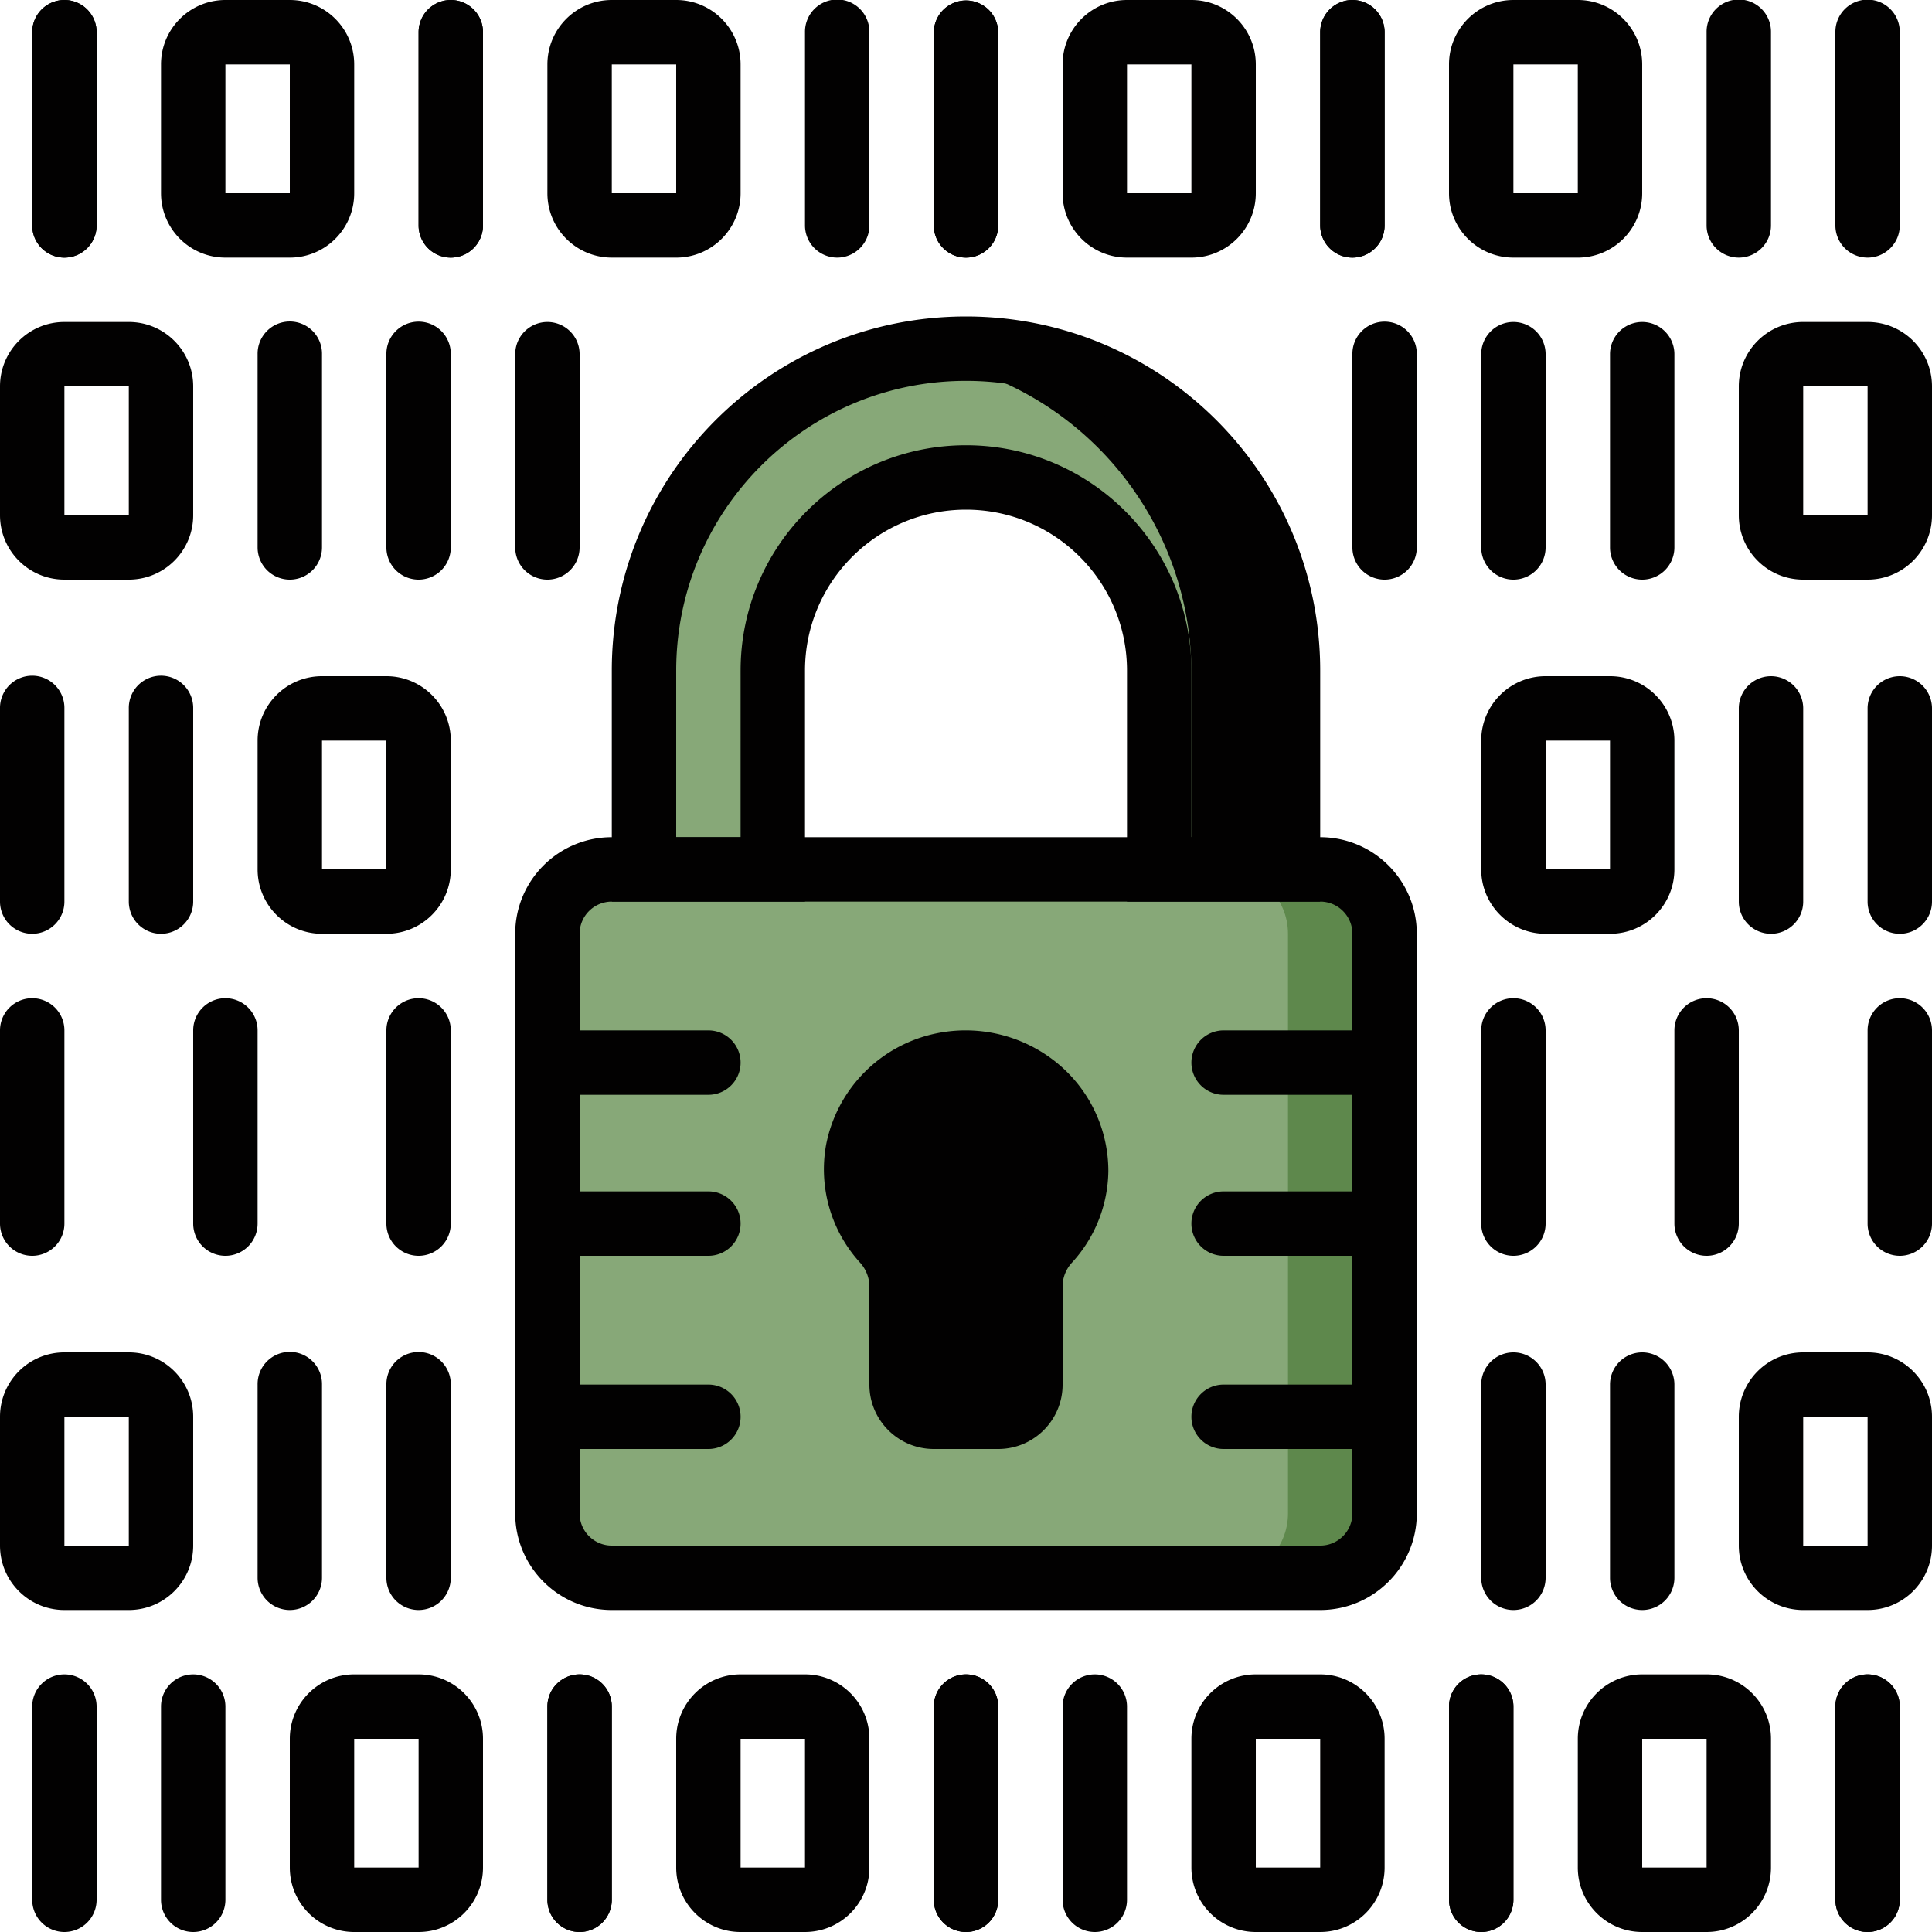
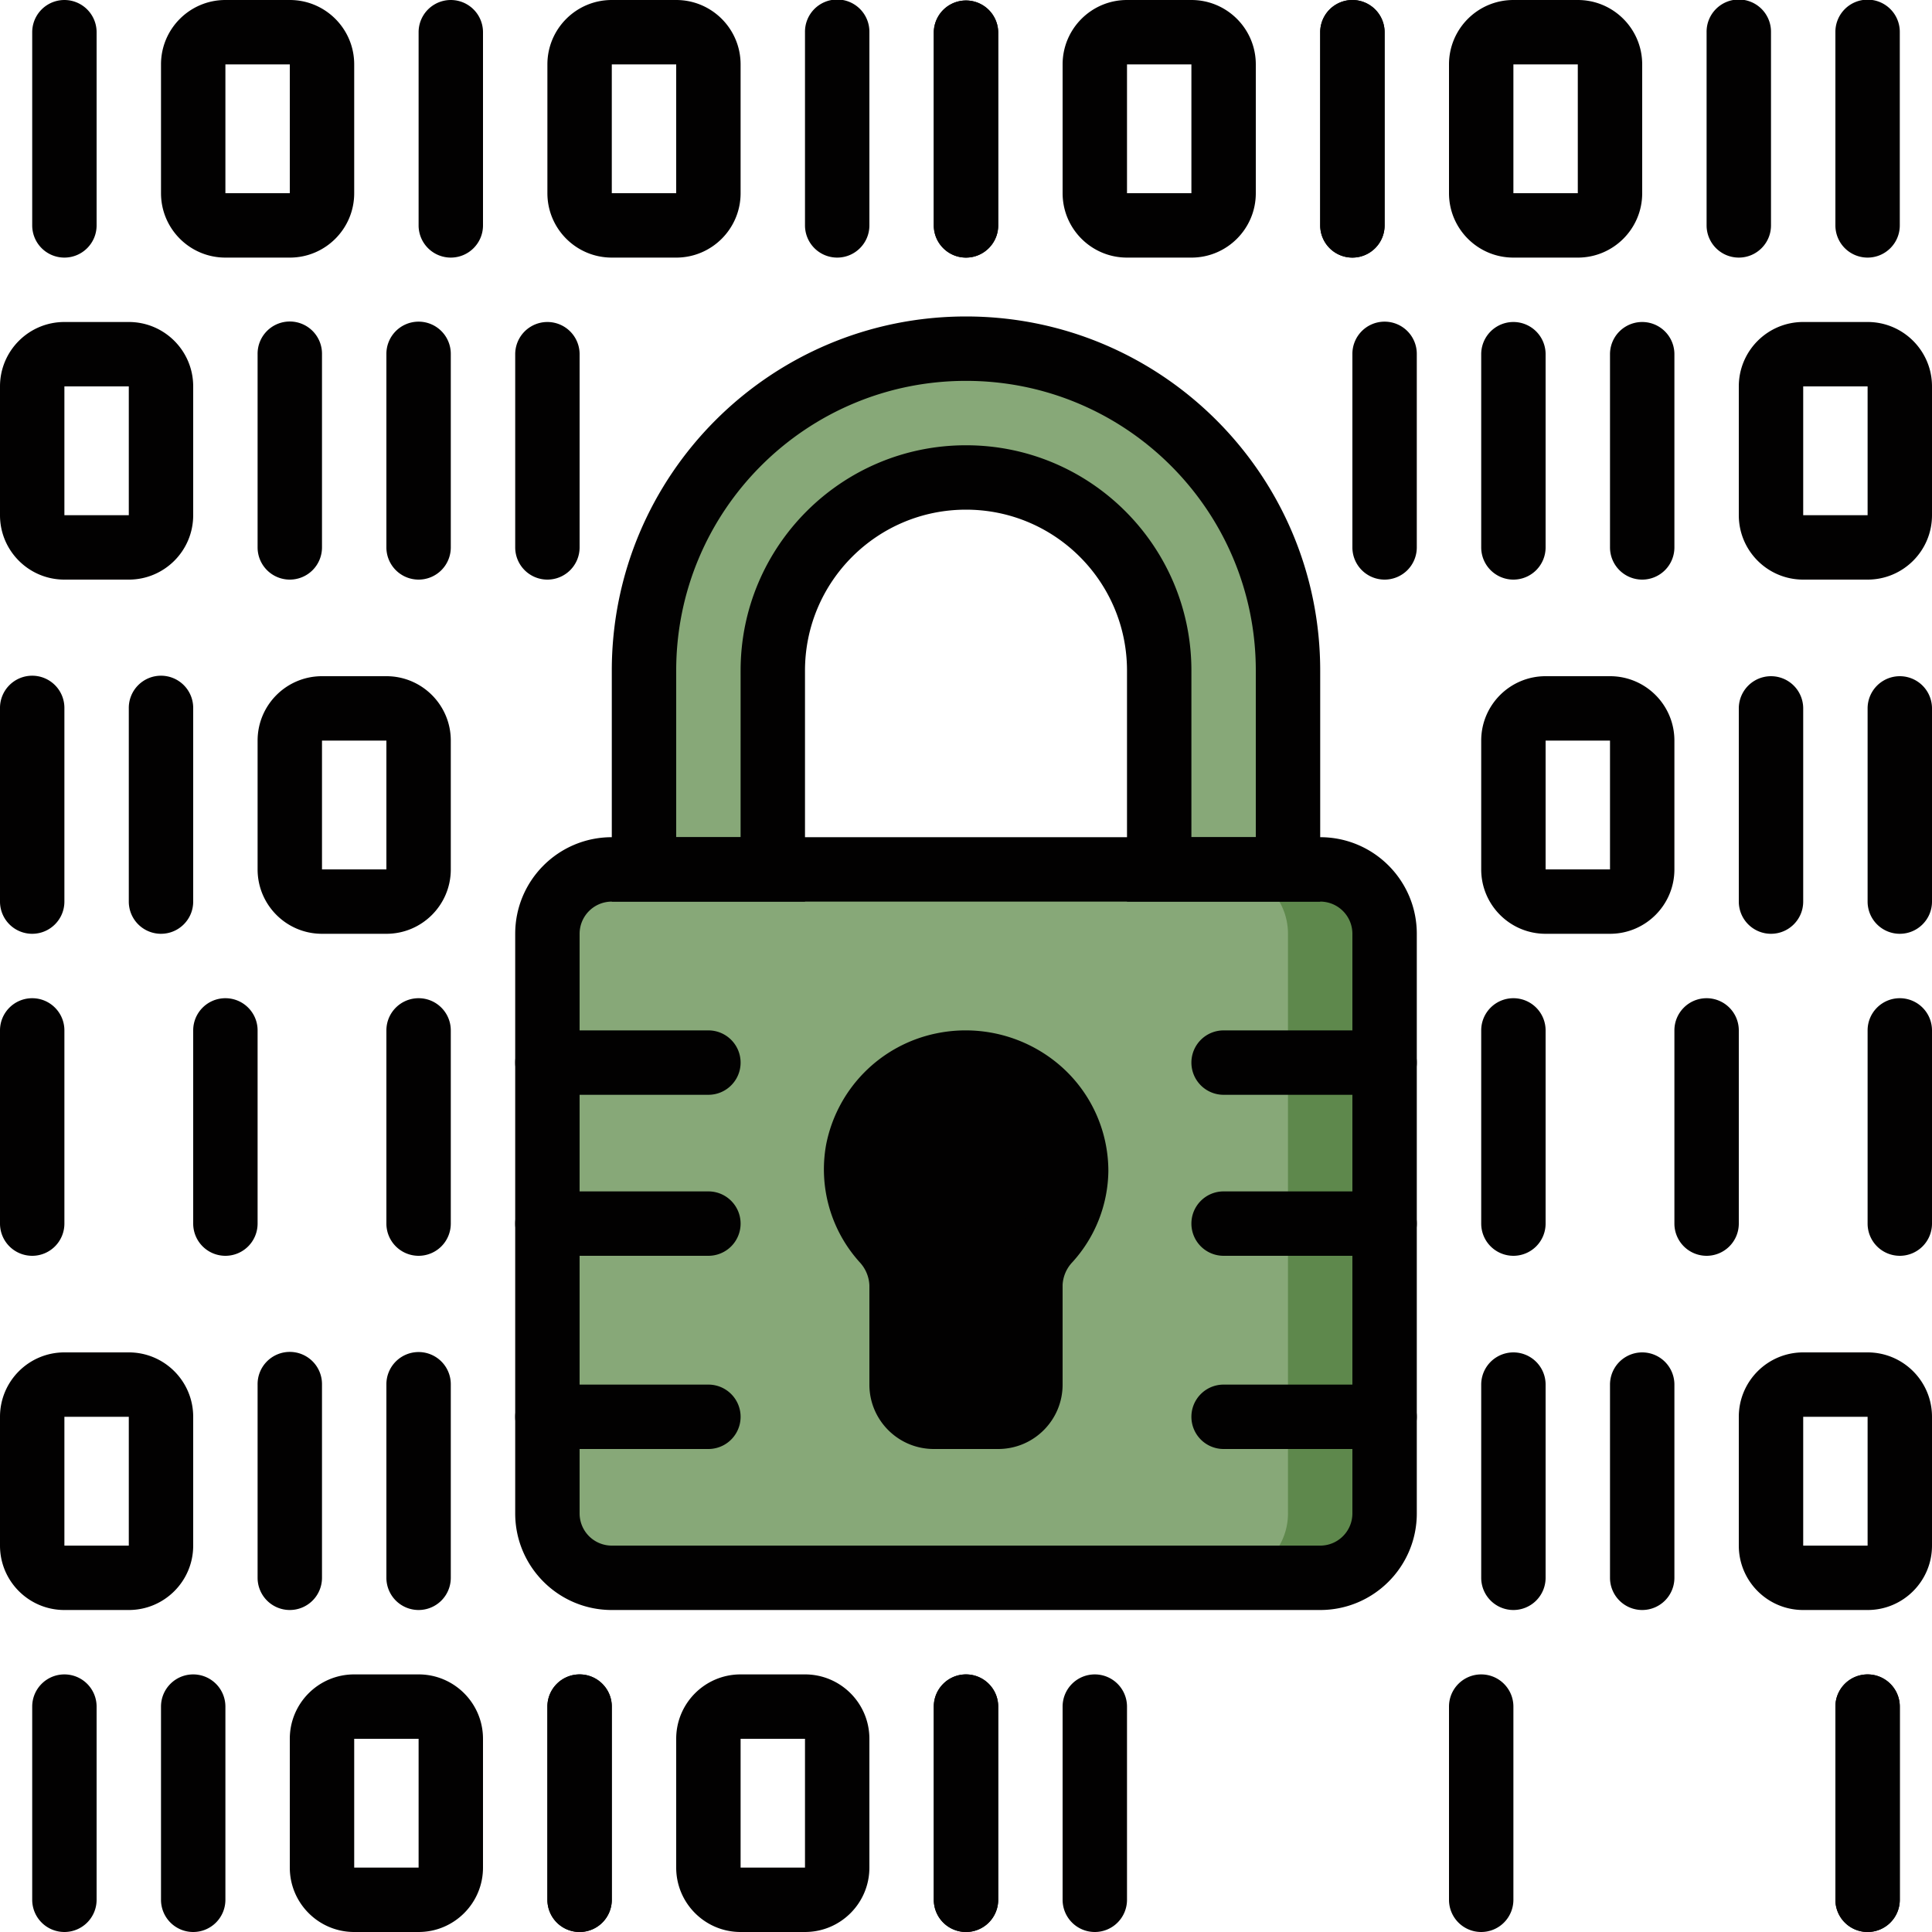
<svg xmlns="http://www.w3.org/2000/svg" id="SvgjsSvg1001" width="288" height="288" version="1.1">
  <defs id="SvgjsDefs1002" />
  <g id="SvgjsG1008">
    <svg enable-background="new 0 0 512 512" viewBox="0 0 512 512" width="288" height="288">
-       <path fill="#5e884c" d="M162.133 230.398h187.734c9.426 0 17.067 7.641 17.067 17.067v153.601c0 9.426-7.641 17.067-17.067 17.067H162.133c-9.426 0-17.067-7.64-17.067-17.067V247.465c0-9.426 7.641-17.067 17.067-17.067zm0 0" data-original="#ff9801" class="colorff9801 svgShape" />
+       <path fill="#5e884c" d="M162.133 230.398h187.734c9.426 0 17.067 7.641 17.067 17.067v153.601c0 9.426-7.641 17.067-17.067 17.067H162.133c-9.426 0-17.067-7.64-17.067-17.067V247.465c0-9.426 7.641-17.067 17.067-17.067m0 0" data-original="#ff9801" class="colorff9801 svgShape" />
      <path fill="#87a878" d="M162.133 230.398h162.133c9.425 0 17.066 7.641 17.066 17.067v153.601c0 9.426-7.64 17.067-17.066 17.067H162.133c-9.426 0-17.067-7.64-17.067-17.067V247.465c0-9.426 7.641-17.067 17.067-17.067zm0 0" data-original="#fec108" class="colorffb608 svgShape" />
      <path fill="#020101" d="M285.191 310.34c-.226-14.926-11.664-27.285-26.527-28.664-14.863-1.38-28.379 8.66-31.352 23.289a28.013 28.013 0 0 0 6.875 23.894 17.904 17.904 0 0 1 4.747 11.739V367a8.464 8.464 0 0 0 8.464 8.465h17.204a8.461 8.461 0 0 0 8.464-8.465v-26.52a17.76 17.76 0 0 1 4.77-11.714 27.967 27.967 0 0 0 7.355-18.426zm0 0" data-original="#37474f" class="color37474f svgShape" />
      <path fill="#87a878" d="M307.2 230.398V177.73c0-28.273-22.923-51.199-51.2-51.199s-51.2 22.926-51.2 51.2v52.667h-34.132V177.73c0-47.125 38.203-85.332 85.332-85.332s85.332 38.207 85.332 85.332v52.668zm0 0" data-original="#607d8b" class="color607d8b svgShape" />
-       <path fill="#020101" d="M341.332 177.75v52.648h-25.598V177.75c-.3-41.734-31.054-76.988-72.363-82.945A88.14 88.14 0 0 1 256 93.867c46.723-.394 84.926 37.156 85.332 83.883zm0 0" data-original="#37474f" class="color37474f svgShape" />
      <path fill="#020101" d="M349.867 426.668H162.133c-14.137 0-25.598-11.461-25.598-25.602V247.465c0-14.137 11.461-25.598 25.598-25.598h187.734c14.137 0 25.598 11.461 25.598 25.598v153.601c0 14.141-11.461 25.602-25.598 25.602zM162.133 238.934a8.532 8.532 0 0 0-8.531 8.53v153.602a8.533 8.533 0 0 0 8.53 8.536h187.735c4.711 0 8.531-3.82 8.531-8.536V247.465c0-4.711-3.82-8.531-8.53-8.531zm0 0" data-original="#000000" class="color22313f svgShape" />
      <path fill="#020101" d="M366.934 290.133h-42.668a8.532 8.532 0 0 1-8.532-8.531 8.533 8.533 0 0 1 8.532-8.536h42.668c4.71 0 8.53 3.82 8.53 8.536 0 4.71-3.82 8.53-8.53 8.53zM366.934 332.8h-42.668a8.533 8.533 0 0 1-8.532-8.534c0-4.711 3.82-8.532 8.532-8.532h42.668c4.71 0 8.53 3.82 8.53 8.532a8.533 8.533 0 0 1-8.53 8.535zM366.934 384h-42.668a8.533 8.533 0 0 1-8.532-8.535c0-4.711 3.82-8.531 8.532-8.531h42.668c4.71 0 8.53 3.82 8.53 8.53a8.533 8.533 0 0 1-8.53 8.536zM187.734 290.133h-42.668a8.532 8.532 0 0 1-8.53-8.531 8.533 8.533 0 0 1 8.53-8.536h42.668c4.711 0 8.532 3.82 8.532 8.536 0 4.71-3.82 8.53-8.532 8.53zM187.734 332.8h-42.668a8.533 8.533 0 0 1-8.53-8.534c0-4.711 3.82-8.532 8.53-8.532h42.668c4.711 0 8.532 3.82 8.532 8.532a8.533 8.533 0 0 1-8.532 8.535zM187.734 384h-42.668a8.533 8.533 0 0 1-8.53-8.535c0-4.711 3.82-8.531 8.53-8.531h42.668a8.533 8.533 0 0 1 0 17.066zM264.602 384h-17.204c-9.37-.04-16.96-7.625-17-17v-26.39a9.577 9.577 0 0 0-2.617-6.153 36.702 36.702 0 0 1-8.86-31.055 37.43 37.43 0 0 1 29.118-29.523 38.291 38.291 0 0 1 31.973 7.723 36.992 36.992 0 0 1 13.715 28.738 36.542 36.542 0 0 1-9.5 24.117 9.437 9.437 0 0 0-2.625 6.023v26.454c0 9.398-7.602 17.027-17 17.066zm-8.536-93.867c-1.543.004-3.086.16-4.597.469a20.49 20.49 0 0 0-15.754 15.925 19.63 19.63 0 0 0 4.89 16.649 26.54 26.54 0 0 1 6.86 17.433V367l17.137-.066-.067-26.454a26.372 26.372 0 0 1 6.918-17.375 19.572 19.572 0 0 0 5.207-12.8 19.97 19.97 0 0 0-7.433-15.52 20.646 20.646 0 0 0-13.176-4.652zM349.867 238.934h-51.199V177.73c0-23.562-19.106-42.664-42.668-42.664s-42.668 19.102-42.668 42.664v61.204h-51.2V177.73c0-51.84 42.028-93.863 93.868-93.863s93.867 42.024 93.867 93.863zm-34.133-17.067h17.067V177.73c0-42.414-34.387-76.796-76.801-76.796s-76.8 34.382-76.8 76.796v44.137h17.066V177.73c0-32.988 26.746-59.73 59.734-59.73s59.734 26.742 59.734 59.73zM401.066 153.602a8.533 8.533 0 0 1-8.53-8.536V93.867a8.533 8.533 0 1 1 17.066 0v51.2a8.534 8.534 0 0 1-8.536 8.535zM366.934 153.602a8.534 8.534 0 0 1-8.536-8.536V93.867a8.534 8.534 0 1 1 17.067 0v51.2a8.533 8.533 0 0 1-8.531 8.535zM435.2 153.602a8.533 8.533 0 0 1-8.532-8.536V93.867a8.533 8.533 0 1 1 17.066 0v51.2a8.534 8.534 0 0 1-8.535 8.535zM401.066 332.8a8.533 8.533 0 0 1-8.53-8.534v-51.2c0-4.71 3.82-8.53 8.53-8.53a8.533 8.533 0 0 1 8.536 8.53v51.2a8.534 8.534 0 0 1-8.536 8.535zM452.266 332.8a8.533 8.533 0 0 1-8.532-8.534v-51.2c0-4.71 3.82-8.53 8.532-8.53a8.533 8.533 0 0 1 8.535 8.53v51.2a8.534 8.534 0 0 1-8.535 8.535zM503.465 332.8a8.533 8.533 0 0 1-8.531-8.534v-51.2c0-4.71 3.82-8.53 8.53-8.53a8.533 8.533 0 0 1 8.536 8.53v51.2a8.534 8.534 0 0 1-8.535 8.535zM494.934 153.602h-17.067c-9.426 0-17.066-7.641-17.066-17.067v-34.137c0-9.425 7.64-17.066 17.066-17.066h17.067c9.425 0 17.066 7.64 17.066 17.066v34.137c0 9.426-7.64 17.067-17.066 17.067zm-17.067-51.204v34.137h17.067v-34.137zM503.465 247.465a8.532 8.532 0 0 1-8.531-8.531v-51.2a8.533 8.533 0 1 1 17.066 0v51.2c0 4.71-3.82 8.53-8.535 8.53zM469.332 247.465a8.532 8.532 0 0 1-8.531-8.531v-51.2a8.533 8.533 0 1 1 17.066 0v51.2c0 4.71-3.82 8.53-8.535 8.53zM426.668 247.465h-17.066c-9.426 0-17.067-7.64-17.067-17.067v-34.132c0-9.426 7.64-17.067 17.067-17.067h17.066c9.426 0 17.066 7.64 17.066 17.067v34.132c0 9.426-7.64 17.067-17.066 17.067zm-17.066-51.2v34.133h17.066v-34.132zM401.066 426.668a8.533 8.533 0 0 1-8.53-8.535v-51.2a8.533 8.533 0 1 1 17.066 0v51.2a8.534 8.534 0 0 1-8.536 8.535zM435.2 426.668a8.533 8.533 0 0 1-8.532-8.535v-51.2a8.533 8.533 0 1 1 17.066 0v51.2a8.534 8.534 0 0 1-8.535 8.535zM494.934 426.668h-17.067c-9.426 0-17.066-7.64-17.066-17.066v-34.137c0-9.426 7.64-17.067 17.066-17.067h17.067c9.425 0 17.066 7.641 17.066 17.067v34.137c0 9.425-7.64 17.066-17.066 17.066zm-17.067-51.203v34.137h17.067v-34.137zM110.934 153.602a8.534 8.534 0 0 1-8.536-8.536V93.867a8.534 8.534 0 1 1 17.067 0v51.2a8.533 8.533 0 0 1-8.531 8.535zM145.066 153.602a8.533 8.533 0 0 1-8.53-8.536V93.867a8.533 8.533 0 1 1 17.066 0v51.2a8.534 8.534 0 0 1-8.536 8.535zM76.8 153.602a8.534 8.534 0 0 1-8.534-8.536V93.867a8.534 8.534 0 1 1 17.066 0v51.2a8.533 8.533 0 0 1-8.531 8.535zM110.934 332.8a8.534 8.534 0 0 1-8.536-8.534v-51.2c0-4.71 3.82-8.53 8.536-8.53 4.71 0 8.53 3.82 8.53 8.53v51.2a8.533 8.533 0 0 1-8.53 8.535zM59.734 332.8a8.534 8.534 0 0 1-8.535-8.534v-51.2c0-4.71 3.82-8.53 8.535-8.53 4.711 0 8.532 3.82 8.532 8.53v51.2a8.533 8.533 0 0 1-8.532 8.535zM8.535 332.8A8.534 8.534 0 0 1 0 324.267v-51.2c0-4.71 3.82-8.53 8.535-8.53 4.711 0 8.531 3.82 8.531 8.53v51.2a8.533 8.533 0 0 1-8.53 8.535zM34.133 153.602H17.066C7.641 153.602 0 145.96 0 136.535v-34.137c0-9.425 7.64-17.066 17.066-17.066h17.067c9.426 0 17.066 7.64 17.066 17.066v34.137c0 9.426-7.64 17.067-17.066 17.067zm-17.067-51.204v34.137h17.067v-34.137zM8.535 247.465A8.533 8.533 0 0 1 0 238.934v-51.2a8.534 8.534 0 1 1 17.066 0v51.2c0 4.71-3.82 8.53-8.53 8.53zM42.668 247.465a8.533 8.533 0 0 1-8.535-8.531v-51.2a8.534 8.534 0 1 1 17.066 0v51.2c0 4.71-3.82 8.53-8.531 8.53zM102.398 247.465H85.332c-9.426 0-17.066-7.64-17.066-17.067v-34.132c0-9.426 7.64-17.067 17.066-17.067h17.066c9.426 0 17.067 7.64 17.067 17.067v34.132c0 9.426-7.64 17.067-17.067 17.067zm-17.066-51.2v34.133h17.066v-34.132zM110.934 426.668a8.534 8.534 0 0 1-8.536-8.535v-51.2a8.534 8.534 0 1 1 17.067 0v51.2a8.533 8.533 0 0 1-8.531 8.535zM76.8 426.668a8.534 8.534 0 0 1-8.534-8.535v-51.2a8.534 8.534 0 1 1 17.066 0v51.2a8.533 8.533 0 0 1-8.531 8.535zM34.133 426.668H17.066C7.641 426.668 0 419.028 0 409.602v-34.137c0-9.426 7.64-17.067 17.066-17.067h17.067c9.426 0 17.066 7.641 17.066 17.067v34.137c0 9.425-7.64 17.066-17.066 17.066zm-17.067-51.203v34.137h17.067v-34.137zM494.934 68.266a8.533 8.533 0 0 1-8.536-8.532V8.535a8.534 8.534 0 1 1 17.067 0v51.2c0 4.71-3.82 8.53-8.531 8.53zM460.8 68.266a8.533 8.533 0 0 1-8.534-8.532V8.535a8.534 8.534 0 1 1 17.066 0v51.2c0 4.71-3.82 8.53-8.531 8.53zM358.398 68.266a8.532 8.532 0 0 1-8.53-8.532V8.535a8.533 8.533 0 1 1 17.066 0v51.2c0 4.71-3.82 8.53-8.536 8.53zm0 0" data-original="#000000" class="color22313f svgShape" />
      <path fill="#020101" d="M358.398 68.266a8.532 8.532 0 0 1-8.53-8.532V8.535a8.533 8.533 0 1 1 17.066 0v51.2c0 4.71-3.82 8.53-8.536 8.53zM256 68.266c-4.71 0-8.535-3.82-8.535-8.532V8.535a8.536 8.536 0 0 1 17.07 0v51.2c0 4.71-3.824 8.53-8.535 8.53zM418.133 68.266h-17.067c-9.425 0-17.066-7.641-17.066-17.067V17.066C384 7.641 391.64 0 401.066 0h17.067c9.426 0 17.066 7.64 17.066 17.066V51.2c0 9.426-7.64 17.067-17.066 17.067zm-17.067-51.2V51.2h17.067V17.066zM315.734 68.266h-17.066c-9.426 0-17.066-7.641-17.066-17.067V17.066c0-9.425 7.64-17.066 17.066-17.066h17.066c9.426 0 17.067 7.64 17.067 17.066V51.2c0 9.426-7.64 17.067-17.067 17.067zm-17.066-51.2V51.2h17.066V17.066zm0 0" data-original="#000000" class="color22313f svgShape" />
      <path fill="#020101" d="M256 68.266c-4.71 0-8.535-3.82-8.535-8.532V8.535a8.536 8.536 0 0 1 17.07 0v51.2c0 4.71-3.824 8.53-8.535 8.53zM221.867 68.266a8.533 8.533 0 0 1-8.535-8.532V8.535a8.534 8.534 0 1 1 17.066 0v51.2c0 4.71-3.82 8.53-8.53 8.53zM17.066 68.266a8.532 8.532 0 0 1-8.53-8.532V8.535a8.533 8.533 0 1 1 17.066 0v51.2c0 4.71-3.82 8.53-8.536 8.53zm0 0" data-original="#000000" class="color22313f svgShape" />
-       <path fill="#020101" d="M17.066 68.266a8.532 8.532 0 0 1-8.53-8.532V8.535a8.533 8.533 0 1 1 17.066 0v51.2c0 4.71-3.82 8.53-8.536 8.53zM119.465 68.266a8.532 8.532 0 0 1-8.531-8.532V8.535a8.533 8.533 0 1 1 17.066 0v51.2c0 4.71-3.82 8.53-8.535 8.53zm0 0" data-original="#000000" class="color22313f svgShape" />
      <path fill="#020101" d="M119.465 68.266a8.532 8.532 0 0 1-8.531-8.532V8.535a8.533 8.533 0 1 1 17.066 0v51.2c0 4.71-3.82 8.53-8.535 8.53zM179.2 68.266h-17.067c-9.426 0-17.067-7.641-17.067-17.067V17.066C145.066 7.641 152.707 0 162.133 0h17.066c9.426 0 17.067 7.64 17.067 17.066V51.2c0 9.426-7.641 17.067-17.067 17.067zm-17.067-51.2V51.2h17.066V17.066zM76.8 68.266H59.735c-9.425 0-17.066-7.641-17.066-17.067V17.066C42.668 7.641 50.308 0 59.734 0h17.067c9.426 0 17.066 7.64 17.066 17.066V51.2c0 9.426-7.64 17.067-17.066 17.067zm-17.066-51.2V51.2h17.067V17.066zM17.066 512a8.533 8.533 0 0 1-8.53-8.535v-51.2c0-4.71 3.82-8.53 8.53-8.53a8.533 8.533 0 0 1 8.536 8.53v51.2A8.534 8.534 0 0 1 17.066 512zM51.2 512a8.533 8.533 0 0 1-8.532-8.535v-51.2c0-4.71 3.82-8.53 8.531-8.53a8.533 8.533 0 0 1 8.535 8.53v51.2A8.534 8.534 0 0 1 51.2 512zM153.602 512a8.534 8.534 0 0 1-8.536-8.535v-51.2c0-4.71 3.82-8.53 8.536-8.53 4.71 0 8.53 3.82 8.53 8.53v51.2a8.533 8.533 0 0 1-8.53 8.535zm0 0" data-original="#000000" class="color22313f svgShape" />
      <path fill="#020101" d="M153.602 512a8.534 8.534 0 0 1-8.536-8.535v-51.2c0-4.71 3.82-8.53 8.536-8.53 4.71 0 8.53 3.82 8.53 8.53v51.2a8.533 8.533 0 0 1-8.53 8.535zM256 512a8.536 8.536 0 0 1-8.535-8.535v-51.2c0-4.71 3.824-8.53 8.535-8.53s8.535 3.82 8.535 8.53v51.2A8.536 8.536 0 0 1 256 512zM110.934 512H93.867c-9.426 0-17.066-7.64-17.066-17.066V460.8c0-9.426 7.64-17.067 17.066-17.067h17.067c9.425 0 17.066 7.641 17.066 17.067v34.133c0 9.425-7.64 17.066-17.066 17.066zm-17.067-51.2v34.134h17.067V460.8zM213.332 512h-17.066c-9.426 0-17.067-7.64-17.067-17.066V460.8c0-9.426 7.64-17.067 17.067-17.067h17.066c9.426 0 17.066 7.641 17.066 17.067v34.133c0 9.425-7.64 17.066-17.066 17.066zm-17.066-51.2v34.134h17.066V460.8zm0 0" data-original="#000000" class="color22313f svgShape" />
      <path fill="#020101" d="M256 512a8.536 8.536 0 0 1-8.535-8.535v-51.2c0-4.71 3.824-8.53 8.535-8.53s8.535 3.82 8.535 8.53v51.2A8.536 8.536 0 0 1 256 512zM290.133 512a8.533 8.533 0 0 1-8.531-8.535v-51.2c0-4.71 3.82-8.53 8.53-8.53a8.533 8.533 0 0 1 8.536 8.53v51.2a8.534 8.534 0 0 1-8.535 8.535zM494.934 512a8.534 8.534 0 0 1-8.536-8.535v-51.2c0-4.71 3.82-8.53 8.536-8.53 4.71 0 8.53 3.82 8.53 8.53v51.2a8.533 8.533 0 0 1-8.53 8.535zm0 0" data-original="#000000" class="color22313f svgShape" />
      <path fill="#020101" d="M494.934 512a8.534 8.534 0 0 1-8.536-8.535v-51.2c0-4.71 3.82-8.53 8.536-8.53 4.71 0 8.53 3.82 8.53 8.53v51.2a8.533 8.533 0 0 1-8.53 8.535zM392.535 512a8.534 8.534 0 0 1-8.535-8.535v-51.2c0-4.71 3.82-8.53 8.535-8.53 4.711 0 8.531 3.82 8.531 8.53v51.2a8.533 8.533 0 0 1-8.53 8.535zm0 0" data-original="#000000" class="color22313f svgShape" />
-       <path fill="#020101" d="M392.535 512a8.534 8.534 0 0 1-8.535-8.535v-51.2c0-4.71 3.82-8.53 8.535-8.53 4.711 0 8.531 3.82 8.531 8.53v51.2a8.533 8.533 0 0 1-8.53 8.535zM349.867 512h-17.066c-9.426 0-17.067-7.64-17.067-17.066V460.8c0-9.426 7.641-17.067 17.067-17.067h17.066c9.426 0 17.067 7.641 17.067 17.067v34.133c0 9.425-7.641 17.066-17.067 17.066zm-17.066-51.2v34.134h17.066V460.8zM452.266 512h-17.067c-9.426 0-17.066-7.64-17.066-17.066V460.8c0-9.426 7.64-17.067 17.066-17.067h17.067c9.425 0 17.066 7.641 17.066 17.067v34.133c0 9.425-7.64 17.066-17.066 17.066zm-17.067-51.2v34.134h17.067V460.8zm0 0" data-original="#000000" class="color22313f svgShape" />
    </svg>
  </g>
</svg>